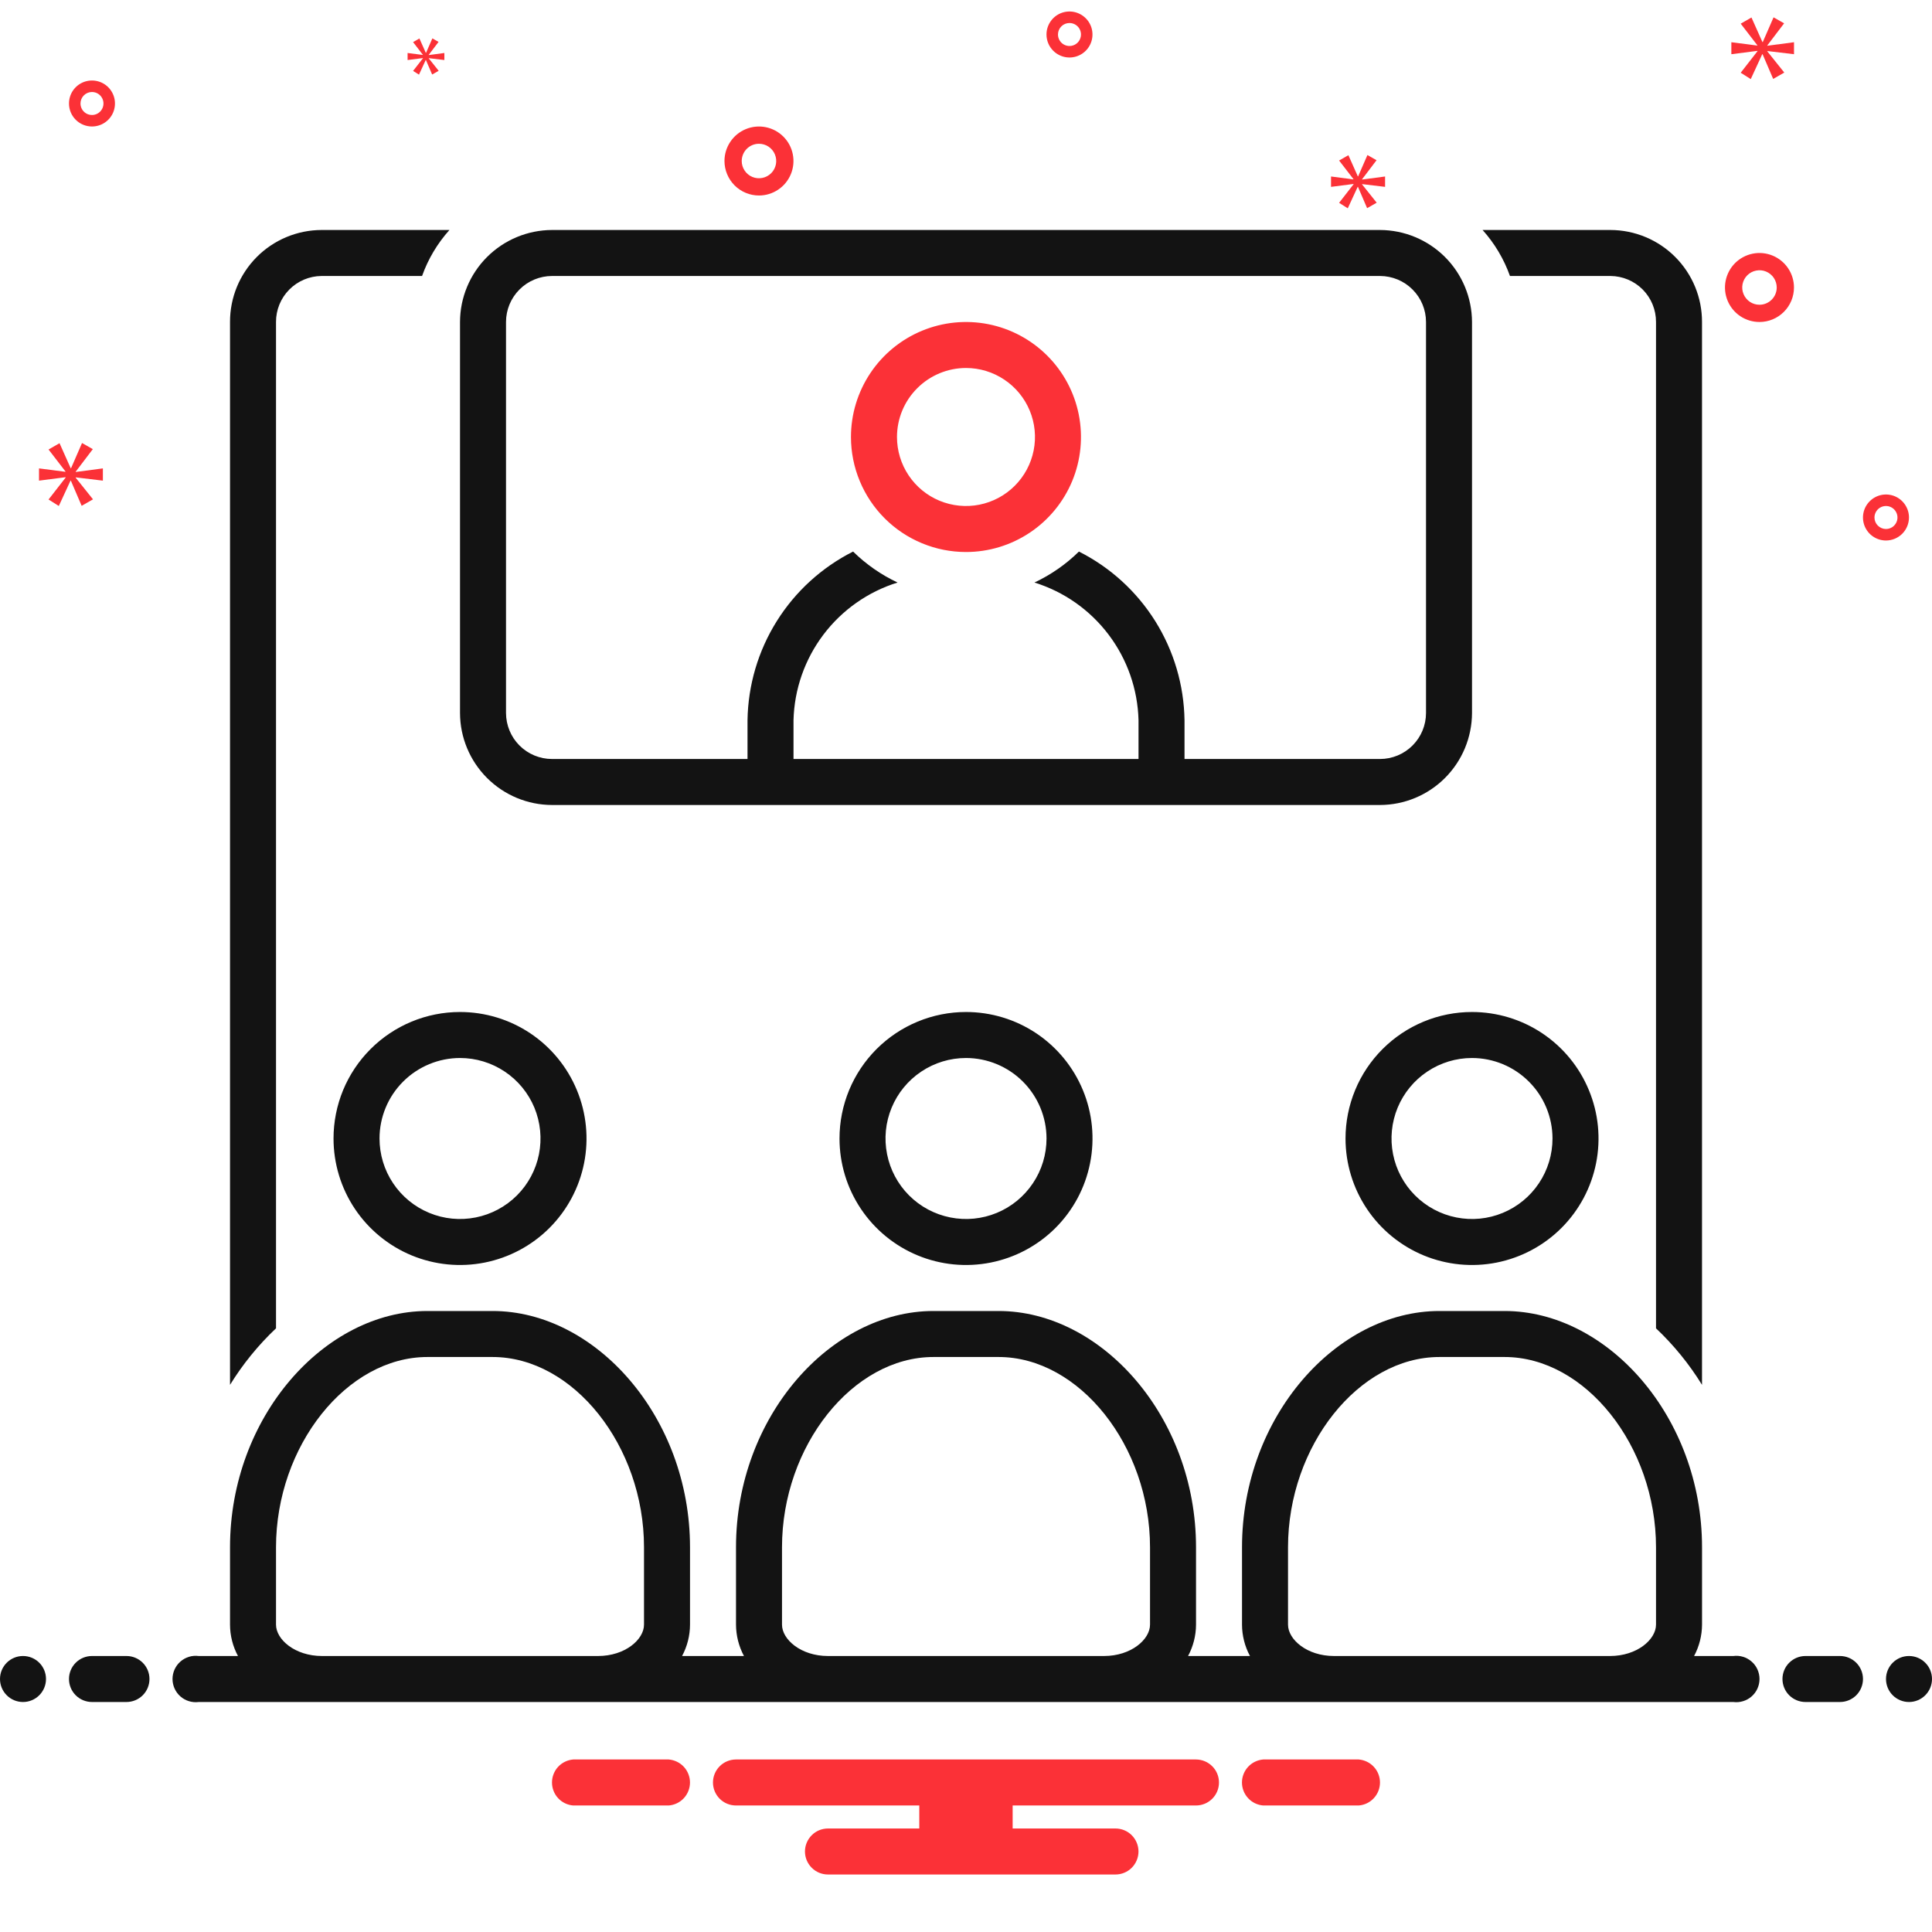
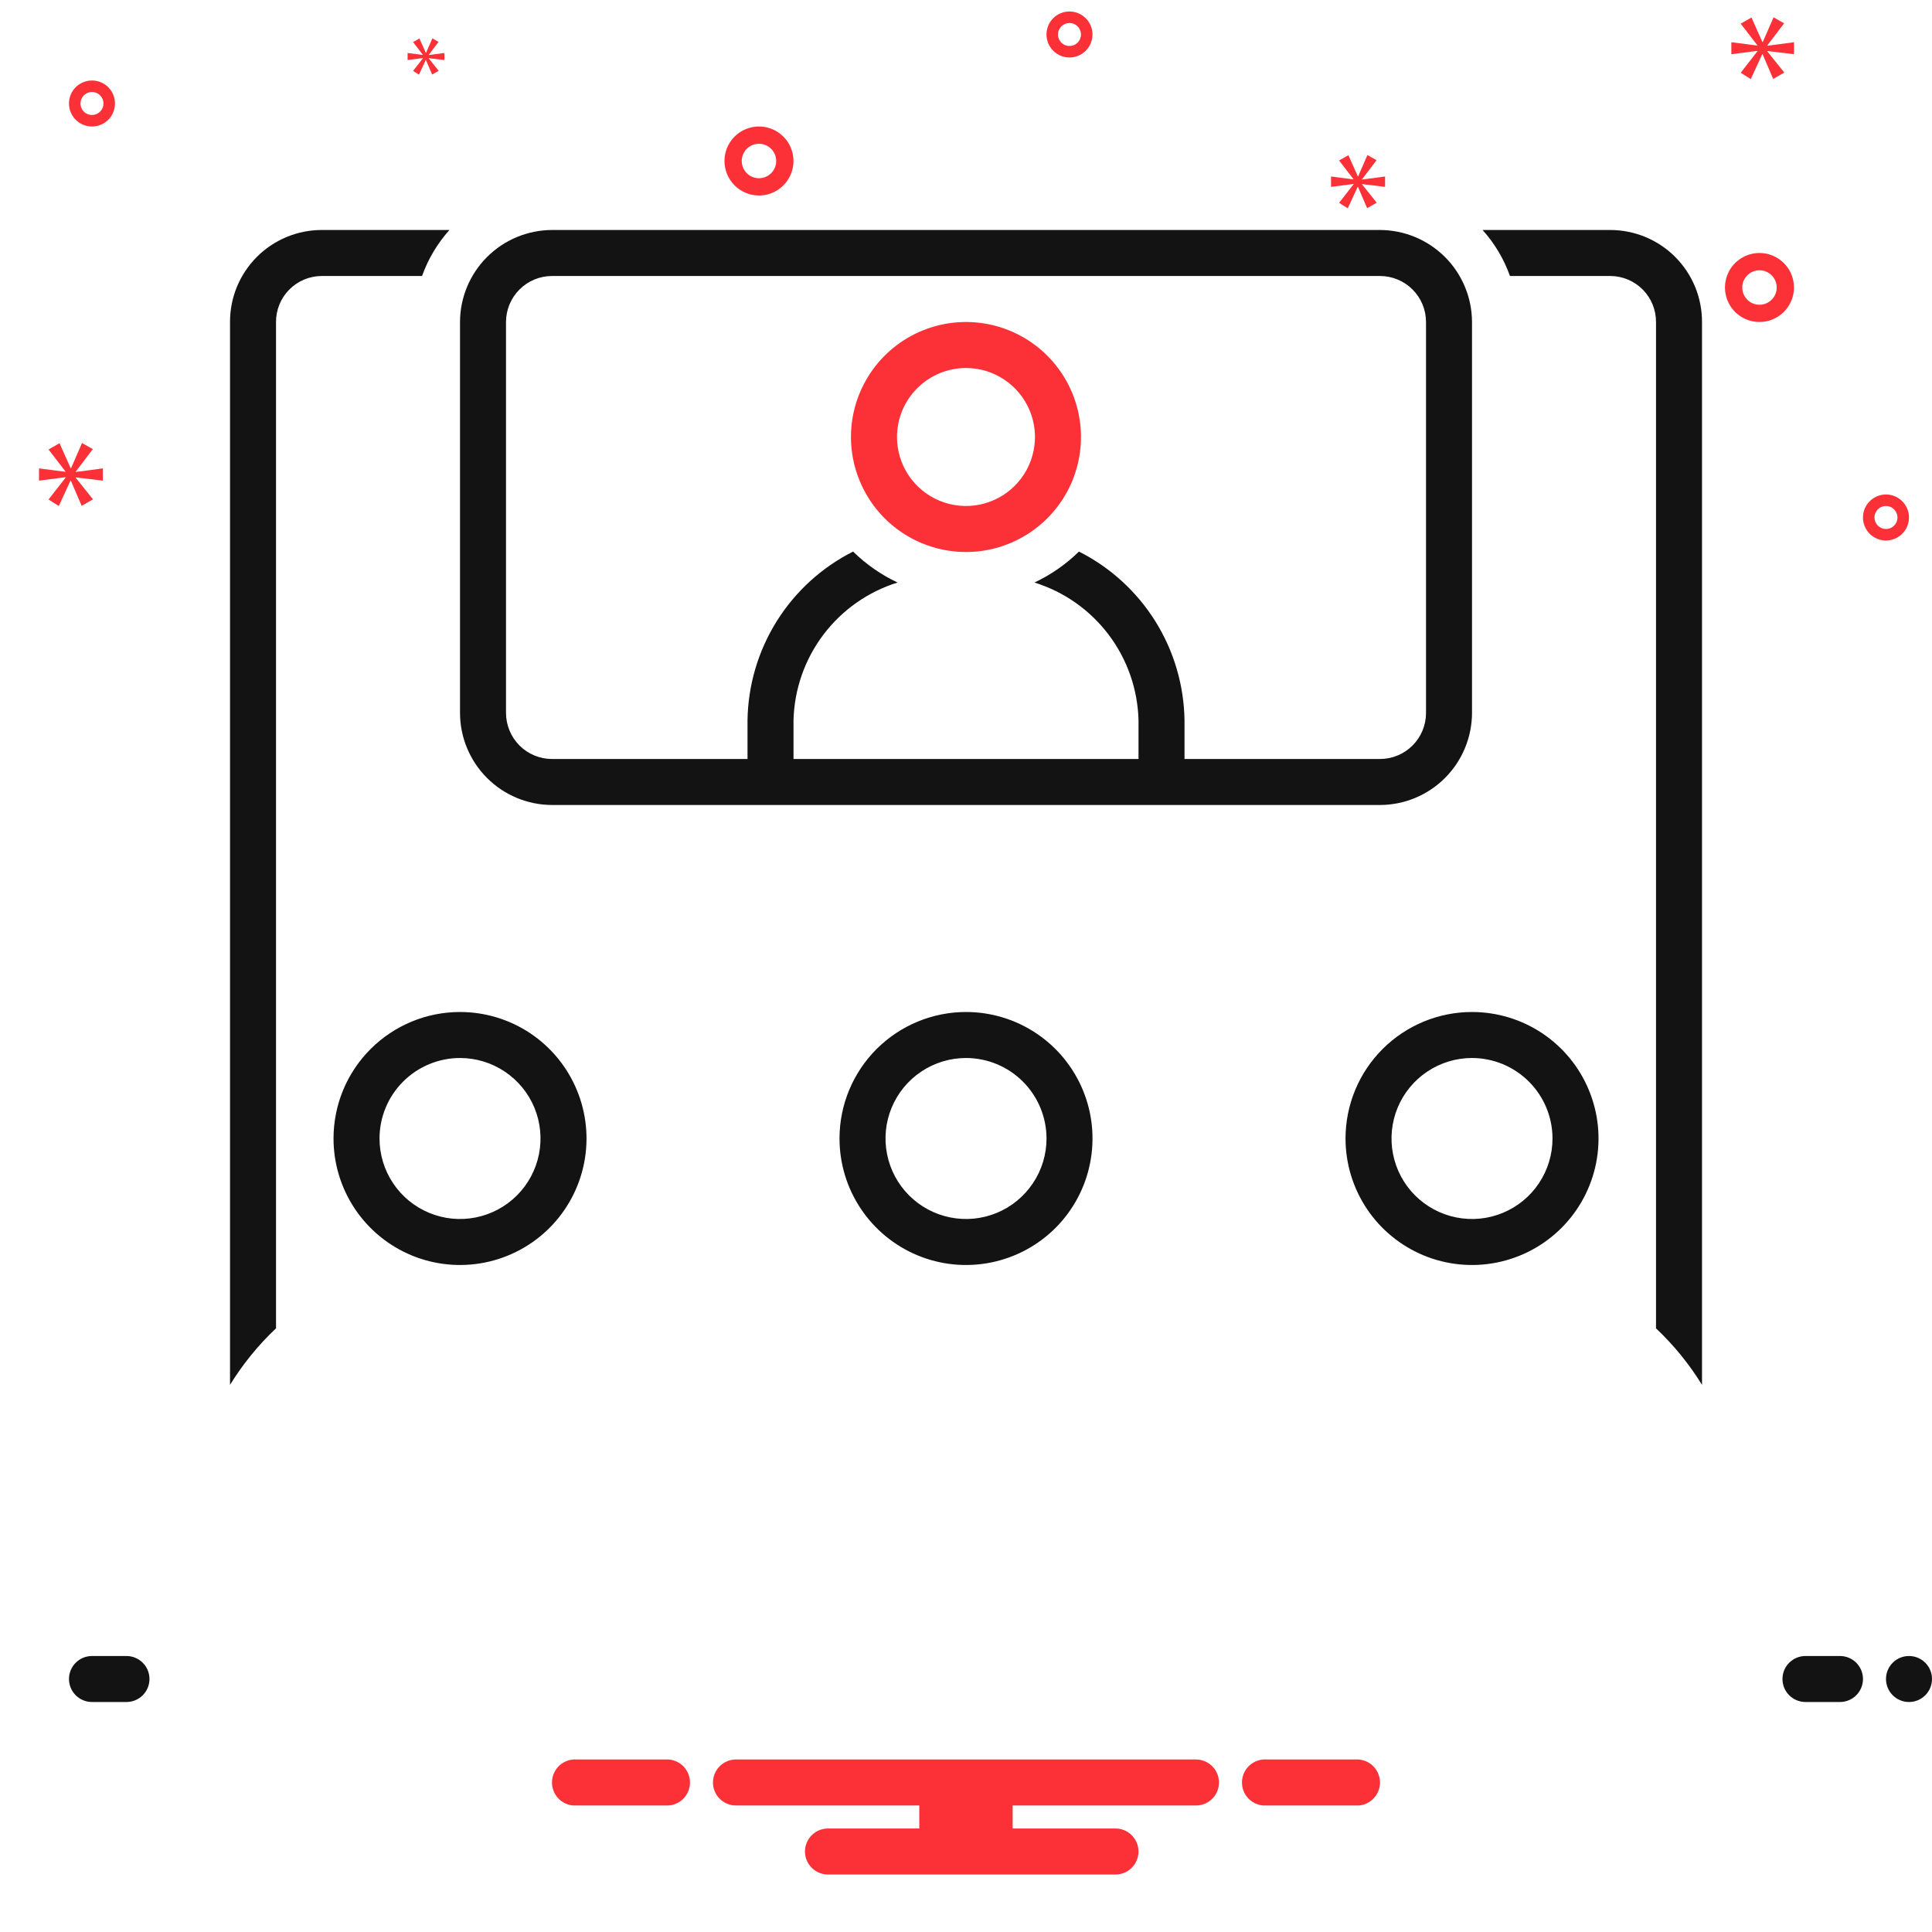
<svg xmlns="http://www.w3.org/2000/svg" width="68" height="68" viewBox="0 0 68 68" fill="none">
  <path d="M11.739 40.071C11.739 40.952 12 41.813 12.489 42.545C12.978 43.277 13.674 43.848 14.487 44.185C15.301 44.522 16.196 44.61 17.06 44.438C17.923 44.266 18.717 43.842 19.339 43.22C19.962 42.597 20.386 41.804 20.558 40.94C20.73 40.076 20.641 39.181 20.304 38.368C19.967 37.554 19.397 36.859 18.665 36.369C17.932 35.88 17.072 35.619 16.191 35.619C15.606 35.619 15.027 35.734 14.487 35.958C13.947 36.182 13.456 36.51 13.043 36.923C12.629 37.337 12.301 37.827 12.077 38.367C11.854 38.908 11.739 39.487 11.739 40.071ZM16.191 37.238C16.751 37.238 17.299 37.404 17.765 37.716C18.231 38.027 18.594 38.469 18.809 38.987C19.023 39.505 19.079 40.075 18.97 40.624C18.86 41.174 18.591 41.679 18.194 42.075C17.798 42.471 17.293 42.741 16.744 42.85C16.194 42.96 15.624 42.904 15.107 42.689C14.589 42.475 14.146 42.111 13.835 41.645C13.524 41.18 13.358 40.632 13.358 40.071C13.358 39.32 13.657 38.6 14.188 38.069C14.72 37.538 15.44 37.239 16.191 37.238ZM47.358 40.071C47.358 40.952 47.619 41.813 48.108 42.545C48.597 43.277 49.293 43.848 50.106 44.185C50.92 44.522 51.815 44.61 52.679 44.438C53.542 44.266 54.336 43.842 54.958 43.22C55.581 42.597 56.005 41.804 56.177 40.94C56.349 40.076 56.261 39.181 55.923 38.368C55.587 37.554 55.016 36.859 54.284 36.369C53.551 35.88 52.691 35.619 51.81 35.619C51.225 35.619 50.646 35.734 50.106 35.958C49.566 36.182 49.075 36.51 48.662 36.923C48.248 37.337 47.92 37.827 47.697 38.367C47.473 38.908 47.358 39.487 47.358 40.071ZM54.643 40.071C54.643 40.632 54.477 41.18 54.166 41.645C53.855 42.111 53.412 42.475 52.894 42.689C52.377 42.904 51.807 42.96 51.257 42.85C50.708 42.741 50.203 42.471 49.806 42.075C49.41 41.679 49.14 41.174 49.031 40.624C48.922 40.075 48.978 39.505 49.192 38.987C49.407 38.469 49.77 38.027 50.236 37.716C50.702 37.404 51.25 37.238 51.81 37.238C52.561 37.239 53.281 37.538 53.812 38.069C54.344 38.6 54.642 39.32 54.643 40.071ZM29.548 40.071C29.548 40.952 29.809 41.813 30.299 42.545C30.788 43.277 31.483 43.848 32.297 44.185C33.11 44.522 34.005 44.61 34.869 44.438C35.733 44.266 36.526 43.842 37.149 43.22C37.772 42.597 38.196 41.804 38.367 40.94C38.539 40.076 38.451 39.181 38.114 38.368C37.777 37.554 37.206 36.859 36.474 36.369C35.742 35.88 34.881 35.619 34.001 35.619C33.416 35.619 32.837 35.734 32.297 35.958C31.756 36.182 31.266 36.51 30.852 36.923C30.439 37.337 30.111 37.827 29.887 38.367C29.663 38.908 29.548 39.487 29.548 40.071ZM36.834 40.071C36.834 40.632 36.668 41.18 36.356 41.645C36.045 42.111 35.602 42.475 35.085 42.689C34.567 42.904 33.997 42.96 33.448 42.85C32.898 42.741 32.393 42.471 31.997 42.075C31.601 41.679 31.331 41.174 31.222 40.624C31.112 40.075 31.168 39.505 31.383 38.987C31.597 38.469 31.96 38.027 32.426 37.716C32.892 37.404 33.44 37.238 34.001 37.238C34.752 37.239 35.472 37.538 36.003 38.069C36.534 38.6 36.833 39.32 36.834 40.071ZM9.715 11.333C9.713 10.906 9.881 10.496 10.181 10.193C10.482 9.889 10.89 9.717 11.317 9.714H14.855C15.068 9.117 15.395 8.567 15.819 8.095H11.317C10.893 8.096 10.473 8.181 10.082 8.344C9.69 8.508 9.335 8.746 9.036 9.047C8.737 9.348 8.5 9.704 8.338 10.097C8.177 10.489 8.095 10.909 8.096 11.333V48.742C8.546 48.011 9.091 47.342 9.715 46.752V11.333ZM56.684 9.714C57.111 9.717 57.519 9.889 57.82 10.192C58.12 10.496 58.288 10.906 58.286 11.333V46.753C58.91 47.342 59.455 48.011 59.905 48.742V11.333C59.906 10.909 59.824 10.489 59.663 10.097C59.501 9.704 59.264 9.348 58.965 9.047C58.666 8.746 58.311 8.508 57.919 8.344C57.528 8.181 57.108 8.096 56.684 8.095H52.182C52.606 8.567 52.933 9.117 53.146 9.714H56.684ZM19.429 28.333H48.572C49.43 28.331 50.252 27.989 50.859 27.382C51.466 26.775 51.807 25.953 51.81 25.095V11.333C51.807 10.475 51.466 9.653 50.859 9.046C50.252 8.44 49.43 8.098 48.572 8.095H19.429C18.571 8.098 17.749 8.44 17.142 9.046C16.535 9.653 16.193 10.475 16.191 11.333V25.095C16.193 25.953 16.535 26.775 17.142 27.382C17.749 27.989 18.571 28.331 19.429 28.333ZM17.81 11.333C17.81 10.904 17.981 10.492 18.285 10.189C18.588 9.885 19 9.715 19.429 9.714H48.572C49.001 9.715 49.413 9.885 49.716 10.189C50.02 10.492 50.191 10.904 50.191 11.333V25.095C50.191 25.524 50.02 25.936 49.716 26.24C49.413 26.543 49.001 26.714 48.572 26.714H41.691V25.348C41.672 24.114 41.316 22.908 40.661 21.862C40.006 20.816 39.077 19.969 37.975 19.413C37.518 19.862 36.989 20.23 36.409 20.503C37.449 20.826 38.362 21.468 39.019 22.337C39.676 23.206 40.044 24.259 40.072 25.348V26.714H27.929V25.348C27.957 24.259 28.325 23.206 28.982 22.337C29.639 21.468 30.552 20.826 31.592 20.503C31.012 20.23 30.483 19.862 30.026 19.413C28.924 19.969 27.995 20.816 27.34 21.862C26.685 22.908 26.329 24.114 26.31 25.348V26.714H19.429C19 26.714 18.588 26.543 18.285 26.24C17.981 25.936 17.811 25.524 17.81 25.095V11.333Z" fill="#131313" />
  <path d="M33.999 19.429C34.8 19.429 35.582 19.191 36.248 18.746C36.913 18.302 37.432 17.669 37.739 16.93C38.045 16.19 38.125 15.377 37.969 14.591C37.813 13.806 37.427 13.085 36.861 12.519C36.295 11.953 35.574 11.567 34.789 11.411C34.004 11.255 33.19 11.335 32.45 11.642C31.711 11.948 31.078 12.467 30.634 13.132C30.189 13.798 29.951 14.58 29.951 15.381C29.951 15.912 30.056 16.439 30.26 16.93C30.463 17.421 30.761 17.867 31.137 18.243C31.513 18.619 31.959 18.917 32.45 19.12C32.941 19.324 33.468 19.429 33.999 19.429ZM33.999 12.952C34.48 12.952 34.949 13.095 35.348 13.362C35.748 13.629 36.059 14.008 36.243 14.452C36.427 14.895 36.475 15.384 36.381 15.855C36.287 16.326 36.056 16.759 35.716 17.098C35.377 17.438 34.944 17.669 34.473 17.763C34.002 17.857 33.514 17.808 33.07 17.625C32.626 17.441 32.247 17.13 31.98 16.73C31.713 16.331 31.571 15.861 31.571 15.381C31.571 14.737 31.827 14.12 32.283 13.665C32.738 13.209 33.355 12.953 33.999 12.952ZM63.142 10.119C63.142 9.879 63.071 9.644 62.937 9.444C62.804 9.245 62.614 9.089 62.392 8.997C62.17 8.905 61.926 8.881 61.691 8.928C61.455 8.975 61.239 9.091 61.069 9.26C60.899 9.43 60.784 9.647 60.737 9.882C60.69 10.118 60.714 10.362 60.806 10.584C60.898 10.806 61.053 10.995 61.253 11.129C61.453 11.262 61.688 11.333 61.928 11.333C62.25 11.333 62.558 11.205 62.786 10.977C63.014 10.75 63.142 10.441 63.142 10.119ZM61.928 10.726C61.808 10.726 61.69 10.691 61.59 10.624C61.491 10.557 61.413 10.462 61.367 10.351C61.321 10.241 61.309 10.118 61.332 10.001C61.356 9.883 61.413 9.775 61.498 9.69C61.583 9.605 61.691 9.547 61.809 9.524C61.927 9.5 62.049 9.512 62.16 9.558C62.271 9.604 62.366 9.682 62.433 9.782C62.499 9.882 62.535 9.999 62.535 10.119C62.535 10.28 62.471 10.434 62.357 10.548C62.243 10.662 62.089 10.726 61.928 10.726ZM26.713 6.881C26.954 6.881 27.188 6.81 27.388 6.676C27.588 6.543 27.743 6.353 27.835 6.131C27.927 5.91 27.951 5.665 27.904 5.43C27.858 5.194 27.742 4.978 27.572 4.808C27.402 4.638 27.186 4.523 26.95 4.476C26.715 4.429 26.471 4.453 26.249 4.545C26.027 4.637 25.837 4.792 25.704 4.992C25.57 5.192 25.499 5.427 25.499 5.667C25.5 5.989 25.628 6.297 25.855 6.525C26.083 6.753 26.392 6.881 26.713 6.881ZM26.713 5.06C26.834 5.06 26.951 5.095 27.051 5.162C27.151 5.229 27.228 5.323 27.274 5.434C27.32 5.545 27.332 5.667 27.309 5.785C27.285 5.903 27.228 6.011 27.143 6.096C27.058 6.181 26.95 6.239 26.832 6.262C26.714 6.286 26.592 6.274 26.481 6.228C26.37 6.182 26.275 6.104 26.209 6.004C26.142 5.904 26.106 5.787 26.106 5.667C26.107 5.506 26.171 5.351 26.284 5.238C26.398 5.124 26.552 5.06 26.713 5.06ZM67.19 18.214C67.19 18.054 67.142 17.898 67.053 17.765C66.964 17.631 66.838 17.528 66.69 17.466C66.542 17.405 66.379 17.389 66.222 17.42C66.065 17.452 65.921 17.529 65.808 17.642C65.695 17.755 65.617 17.899 65.586 18.056C65.555 18.213 65.571 18.376 65.632 18.524C65.694 18.672 65.797 18.799 65.93 18.887C66.064 18.976 66.22 19.024 66.38 19.024C66.595 19.024 66.8 18.938 66.952 18.787C67.104 18.635 67.189 18.429 67.19 18.214ZM65.975 18.214C65.975 18.134 65.999 18.056 66.044 17.989C66.088 17.923 66.151 17.871 66.225 17.84C66.299 17.81 66.381 17.802 66.459 17.817C66.538 17.833 66.61 17.872 66.666 17.928C66.723 17.985 66.761 18.057 66.777 18.135C66.793 18.214 66.785 18.295 66.754 18.369C66.723 18.443 66.671 18.506 66.605 18.551C66.538 18.595 66.46 18.619 66.38 18.619C66.273 18.619 66.17 18.576 66.094 18.5C66.018 18.424 65.975 18.322 65.975 18.214ZM37.642 2.024C37.802 2.024 37.959 1.976 38.092 1.887C38.225 1.798 38.329 1.672 38.39 1.524C38.451 1.376 38.467 1.213 38.436 1.056C38.405 0.899 38.328 0.755 38.214 0.642C38.101 0.529 37.957 0.452 37.8 0.42C37.643 0.389 37.48 0.405 37.332 0.466C37.184 0.528 37.058 0.631 36.969 0.765C36.88 0.898 36.833 1.054 36.833 1.214C36.833 1.429 36.918 1.635 37.07 1.786C37.222 1.938 37.427 2.024 37.642 2.024ZM37.642 0.81C37.722 0.81 37.8 0.833 37.867 0.878C37.934 0.922 37.985 0.985 38.016 1.059C38.047 1.133 38.055 1.215 38.039 1.293C38.023 1.372 37.985 1.444 37.928 1.501C37.872 1.557 37.8 1.596 37.721 1.611C37.642 1.627 37.561 1.619 37.487 1.588C37.413 1.558 37.35 1.506 37.306 1.439C37.261 1.373 37.237 1.294 37.237 1.214C37.237 1.107 37.28 1.004 37.356 0.928C37.432 0.852 37.535 0.81 37.642 0.81ZM3.237 4.452C3.397 4.452 3.554 4.405 3.687 4.316C3.82 4.227 3.924 4.101 3.985 3.953C4.046 3.805 4.062 3.642 4.031 3.485C4 3.328 3.923 3.184 3.81 3.07C3.696 2.957 3.552 2.88 3.395 2.849C3.238 2.818 3.075 2.834 2.927 2.895C2.78 2.956 2.653 3.06 2.564 3.193C2.475 3.326 2.428 3.483 2.428 3.643C2.428 3.857 2.513 4.063 2.665 4.215C2.817 4.367 3.023 4.452 3.237 4.452ZM3.237 3.238C3.317 3.238 3.396 3.262 3.462 3.306C3.529 3.351 3.581 3.414 3.611 3.488C3.642 3.562 3.65 3.643 3.634 3.722C3.619 3.8 3.58 3.872 3.523 3.929C3.467 3.986 3.395 4.024 3.316 4.04C3.238 4.055 3.156 4.047 3.082 4.017C3.008 3.986 2.945 3.934 2.901 3.868C2.856 3.801 2.833 3.723 2.833 3.643C2.833 3.536 2.875 3.433 2.951 3.357C3.027 3.281 3.13 3.238 3.237 3.238Z" fill="#FB3137" />
-   <path d="M0.81 59.905C1.257 59.905 1.619 59.542 1.619 59.095C1.619 58.648 1.257 58.286 0.81 58.286C0.362 58.286 0 58.648 0 59.095C0 59.542 0.362 59.905 0.81 59.905Z" fill="#131313" />
  <path d="M4.452 58.286H3.237C3.023 58.286 2.817 58.371 2.665 58.523C2.513 58.675 2.428 58.88 2.428 59.095C2.428 59.31 2.513 59.516 2.665 59.668C2.817 59.819 3.023 59.905 3.237 59.905H4.452C4.666 59.905 4.872 59.819 5.024 59.668C5.176 59.516 5.261 59.31 5.261 59.095C5.261 58.88 5.176 58.675 5.024 58.523C4.872 58.371 4.666 58.286 4.452 58.286ZM64.761 58.286H63.547C63.332 58.286 63.126 58.371 62.974 58.523C62.822 58.675 62.737 58.88 62.737 59.095C62.737 59.31 62.822 59.516 62.974 59.668C63.126 59.819 63.332 59.905 63.547 59.905H64.761C64.976 59.905 65.182 59.819 65.334 59.668C65.485 59.516 65.571 59.31 65.571 59.095C65.571 58.88 65.485 58.675 65.334 58.523C65.182 58.371 64.976 58.286 64.761 58.286Z" fill="#131313" />
  <path d="M67.19 59.905C67.638 59.905 68 59.542 68 59.095C68 58.648 67.638 58.286 67.19 58.286C66.743 58.286 66.381 58.648 66.381 59.095C66.381 59.542 66.743 59.905 67.19 59.905Z" fill="#131313" />
-   <path d="M61.007 58.286H59.626C59.808 57.946 59.904 57.567 59.906 57.182V54.459C59.906 49.866 56.575 46.143 52.956 46.143H50.663C47.046 46.143 43.715 49.866 43.715 54.459V57.182C43.716 57.567 43.812 57.946 43.995 58.286H41.816C41.998 57.946 42.095 57.567 42.096 57.182V54.459C42.096 49.866 38.765 46.143 35.147 46.143H32.854C29.236 46.143 25.905 49.866 25.905 54.459V57.182C25.907 57.567 26.003 57.946 26.185 58.286H24.007C24.189 57.946 24.285 57.567 24.286 57.182V54.459C24.286 49.866 20.956 46.143 17.337 46.143H15.044C11.426 46.143 8.096 49.866 8.096 54.459V57.182C8.097 57.567 8.193 57.946 8.376 58.286H6.994C6.879 58.271 6.762 58.28 6.651 58.314C6.54 58.348 6.437 58.405 6.35 58.482C6.263 58.558 6.193 58.653 6.145 58.758C6.097 58.864 6.072 58.979 6.072 59.095C6.072 59.211 6.097 59.326 6.145 59.432C6.193 59.538 6.263 59.632 6.35 59.709C6.437 59.785 6.54 59.843 6.651 59.876C6.762 59.91 6.879 59.92 6.994 59.905H61.007C61.122 59.92 61.239 59.91 61.35 59.876C61.461 59.843 61.564 59.785 61.651 59.709C61.739 59.632 61.809 59.538 61.856 59.432C61.904 59.326 61.929 59.211 61.929 59.095C61.929 58.979 61.904 58.864 61.856 58.758C61.809 58.653 61.739 58.558 61.651 58.482C61.564 58.405 61.461 58.348 61.35 58.314C61.239 58.28 61.122 58.271 61.007 58.286ZM11.334 58.286C10.38 58.286 9.715 57.704 9.715 57.182V54.459C9.715 50.891 12.205 47.762 15.044 47.762H17.337C20.177 47.762 22.667 50.891 22.667 54.459V57.182C22.667 57.704 22.003 58.286 21.048 58.286H11.334ZM29.143 58.286C28.189 58.286 27.524 57.704 27.524 57.182V54.459C27.524 50.891 30.015 47.762 32.854 47.762H35.147C37.986 47.762 40.477 50.891 40.477 54.459V57.182C40.477 57.704 39.812 58.286 38.858 58.286H29.143ZM46.953 58.286C45.999 58.286 45.334 57.704 45.334 57.182V54.459C45.334 50.891 47.824 47.762 50.663 47.762H52.956C55.796 47.762 58.286 50.891 58.286 54.459V57.182C58.286 57.704 57.621 58.286 56.667 58.286H46.953Z" fill="#131313" />
  <path d="M2.665 16.6L3.267 15.808L2.887 15.593L2.501 16.479H2.488L2.095 15.599L1.709 15.821L2.304 16.594V16.606L1.373 16.486V16.917L2.31 16.796V16.809L1.709 17.581L2.07 17.809L2.482 16.917H2.494L2.874 17.803L3.273 17.575L2.665 16.815V16.802L3.621 16.917V16.486L2.665 16.612V16.6Z" fill="#FB3137" />
  <path d="M15.09 1.93L15.436 1.475L15.218 1.351L14.995 1.861H14.988L14.762 1.354L14.539 1.482L14.882 1.927V1.934L14.346 1.865V2.113L14.886 2.044V2.051L14.539 2.496L14.747 2.627L14.984 2.113H14.991L15.21 2.623L15.44 2.492L15.09 2.054V2.047L15.64 2.113V1.865L15.09 1.938V1.93Z" fill="#FB3137" />
  <path d="M63.143 1.908V1.486L62.205 1.61V1.597L62.795 0.821L62.423 0.61L62.044 1.479H62.031L61.646 0.616L61.267 0.833L61.851 1.591V1.604L60.938 1.486V1.908L61.857 1.79V1.802L61.267 2.56L61.621 2.784L62.025 1.908H62.037L62.41 2.778L62.801 2.554L62.205 1.809V1.796L63.143 1.908Z" fill="#FB3137" />
  <path d="M47.941 6.309L48.45 5.639L48.129 5.457L47.802 6.207H47.791L47.459 5.462L47.132 5.65L47.636 6.303V6.314L46.848 6.212V6.577L47.641 6.475V6.485L47.132 7.139L47.437 7.332L47.786 6.577H47.796L48.118 7.327L48.455 7.134L47.941 6.491V6.48L48.75 6.577V6.212L47.941 6.319V6.309Z" fill="#FB3137" />
  <path d="M47.823 61.928H44.461C44.257 61.945 44.067 62.037 43.929 62.187C43.79 62.337 43.713 62.534 43.713 62.738C43.713 62.942 43.79 63.139 43.929 63.289C44.067 63.439 44.257 63.531 44.461 63.547H47.823C48.027 63.531 48.217 63.439 48.355 63.289C48.494 63.139 48.571 62.942 48.571 62.738C48.571 62.534 48.494 62.337 48.355 62.187C48.217 62.037 48.027 61.945 47.823 61.928ZM23.538 61.928H20.175C19.971 61.945 19.782 62.037 19.643 62.187C19.505 62.337 19.428 62.534 19.428 62.738C19.428 62.942 19.505 63.139 19.643 63.289C19.782 63.439 19.971 63.531 20.175 63.547H23.538C23.741 63.531 23.931 63.439 24.07 63.289C24.208 63.139 24.285 62.942 24.285 62.738C24.285 62.534 24.208 62.337 24.07 62.187C23.931 62.037 23.741 61.945 23.538 61.928ZM42.094 61.928H25.904C25.689 61.928 25.483 62.014 25.331 62.166C25.18 62.317 25.094 62.523 25.094 62.738C25.094 62.953 25.18 63.159 25.331 63.31C25.483 63.462 25.689 63.547 25.904 63.547H32.356V64.357H29.142C28.927 64.357 28.721 64.442 28.57 64.594C28.418 64.746 28.332 64.952 28.332 65.167C28.332 65.381 28.418 65.587 28.57 65.739C28.721 65.891 28.927 65.976 29.142 65.976H39.261C39.476 65.976 39.682 65.891 39.834 65.739C39.985 65.587 40.071 65.381 40.071 65.167C40.071 64.952 39.985 64.746 39.834 64.594C39.682 64.442 39.476 64.357 39.261 64.357H35.642V63.547H42.094C42.309 63.547 42.515 63.462 42.667 63.31C42.819 63.159 42.904 62.953 42.904 62.738C42.904 62.523 42.819 62.317 42.667 62.166C42.515 62.014 42.309 61.928 42.094 61.928Z" fill="#FB3137" />
</svg>